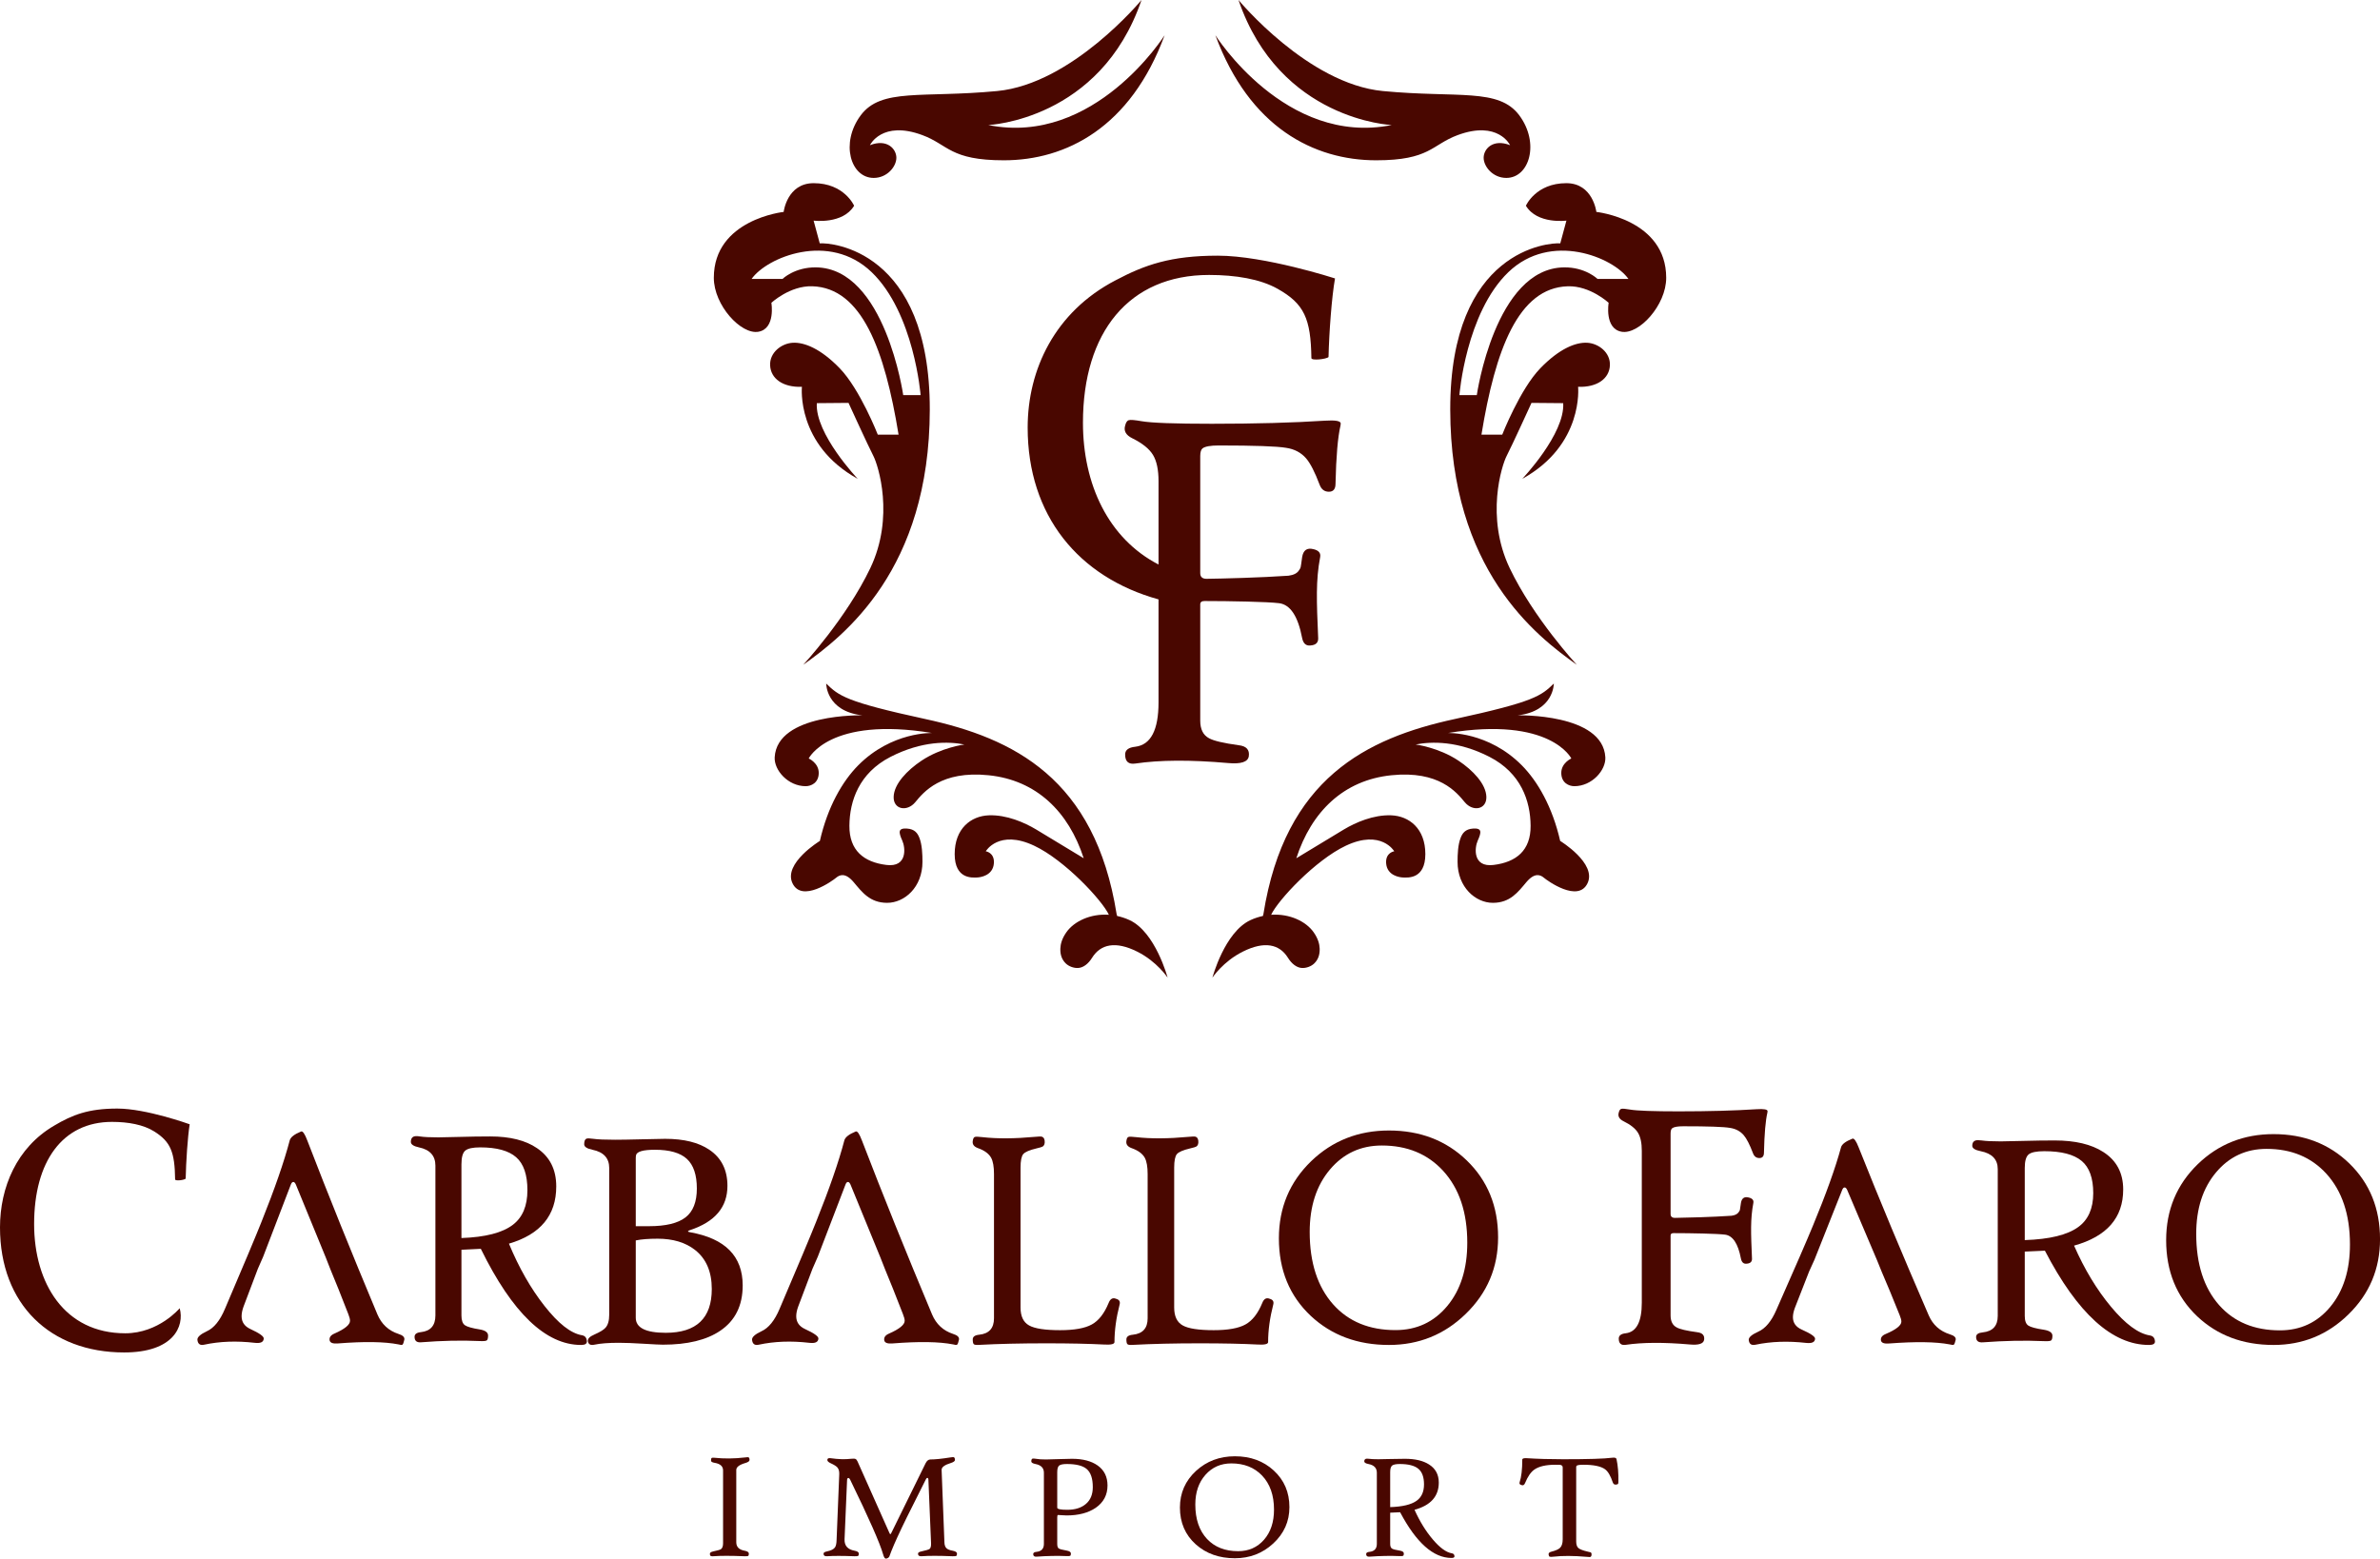
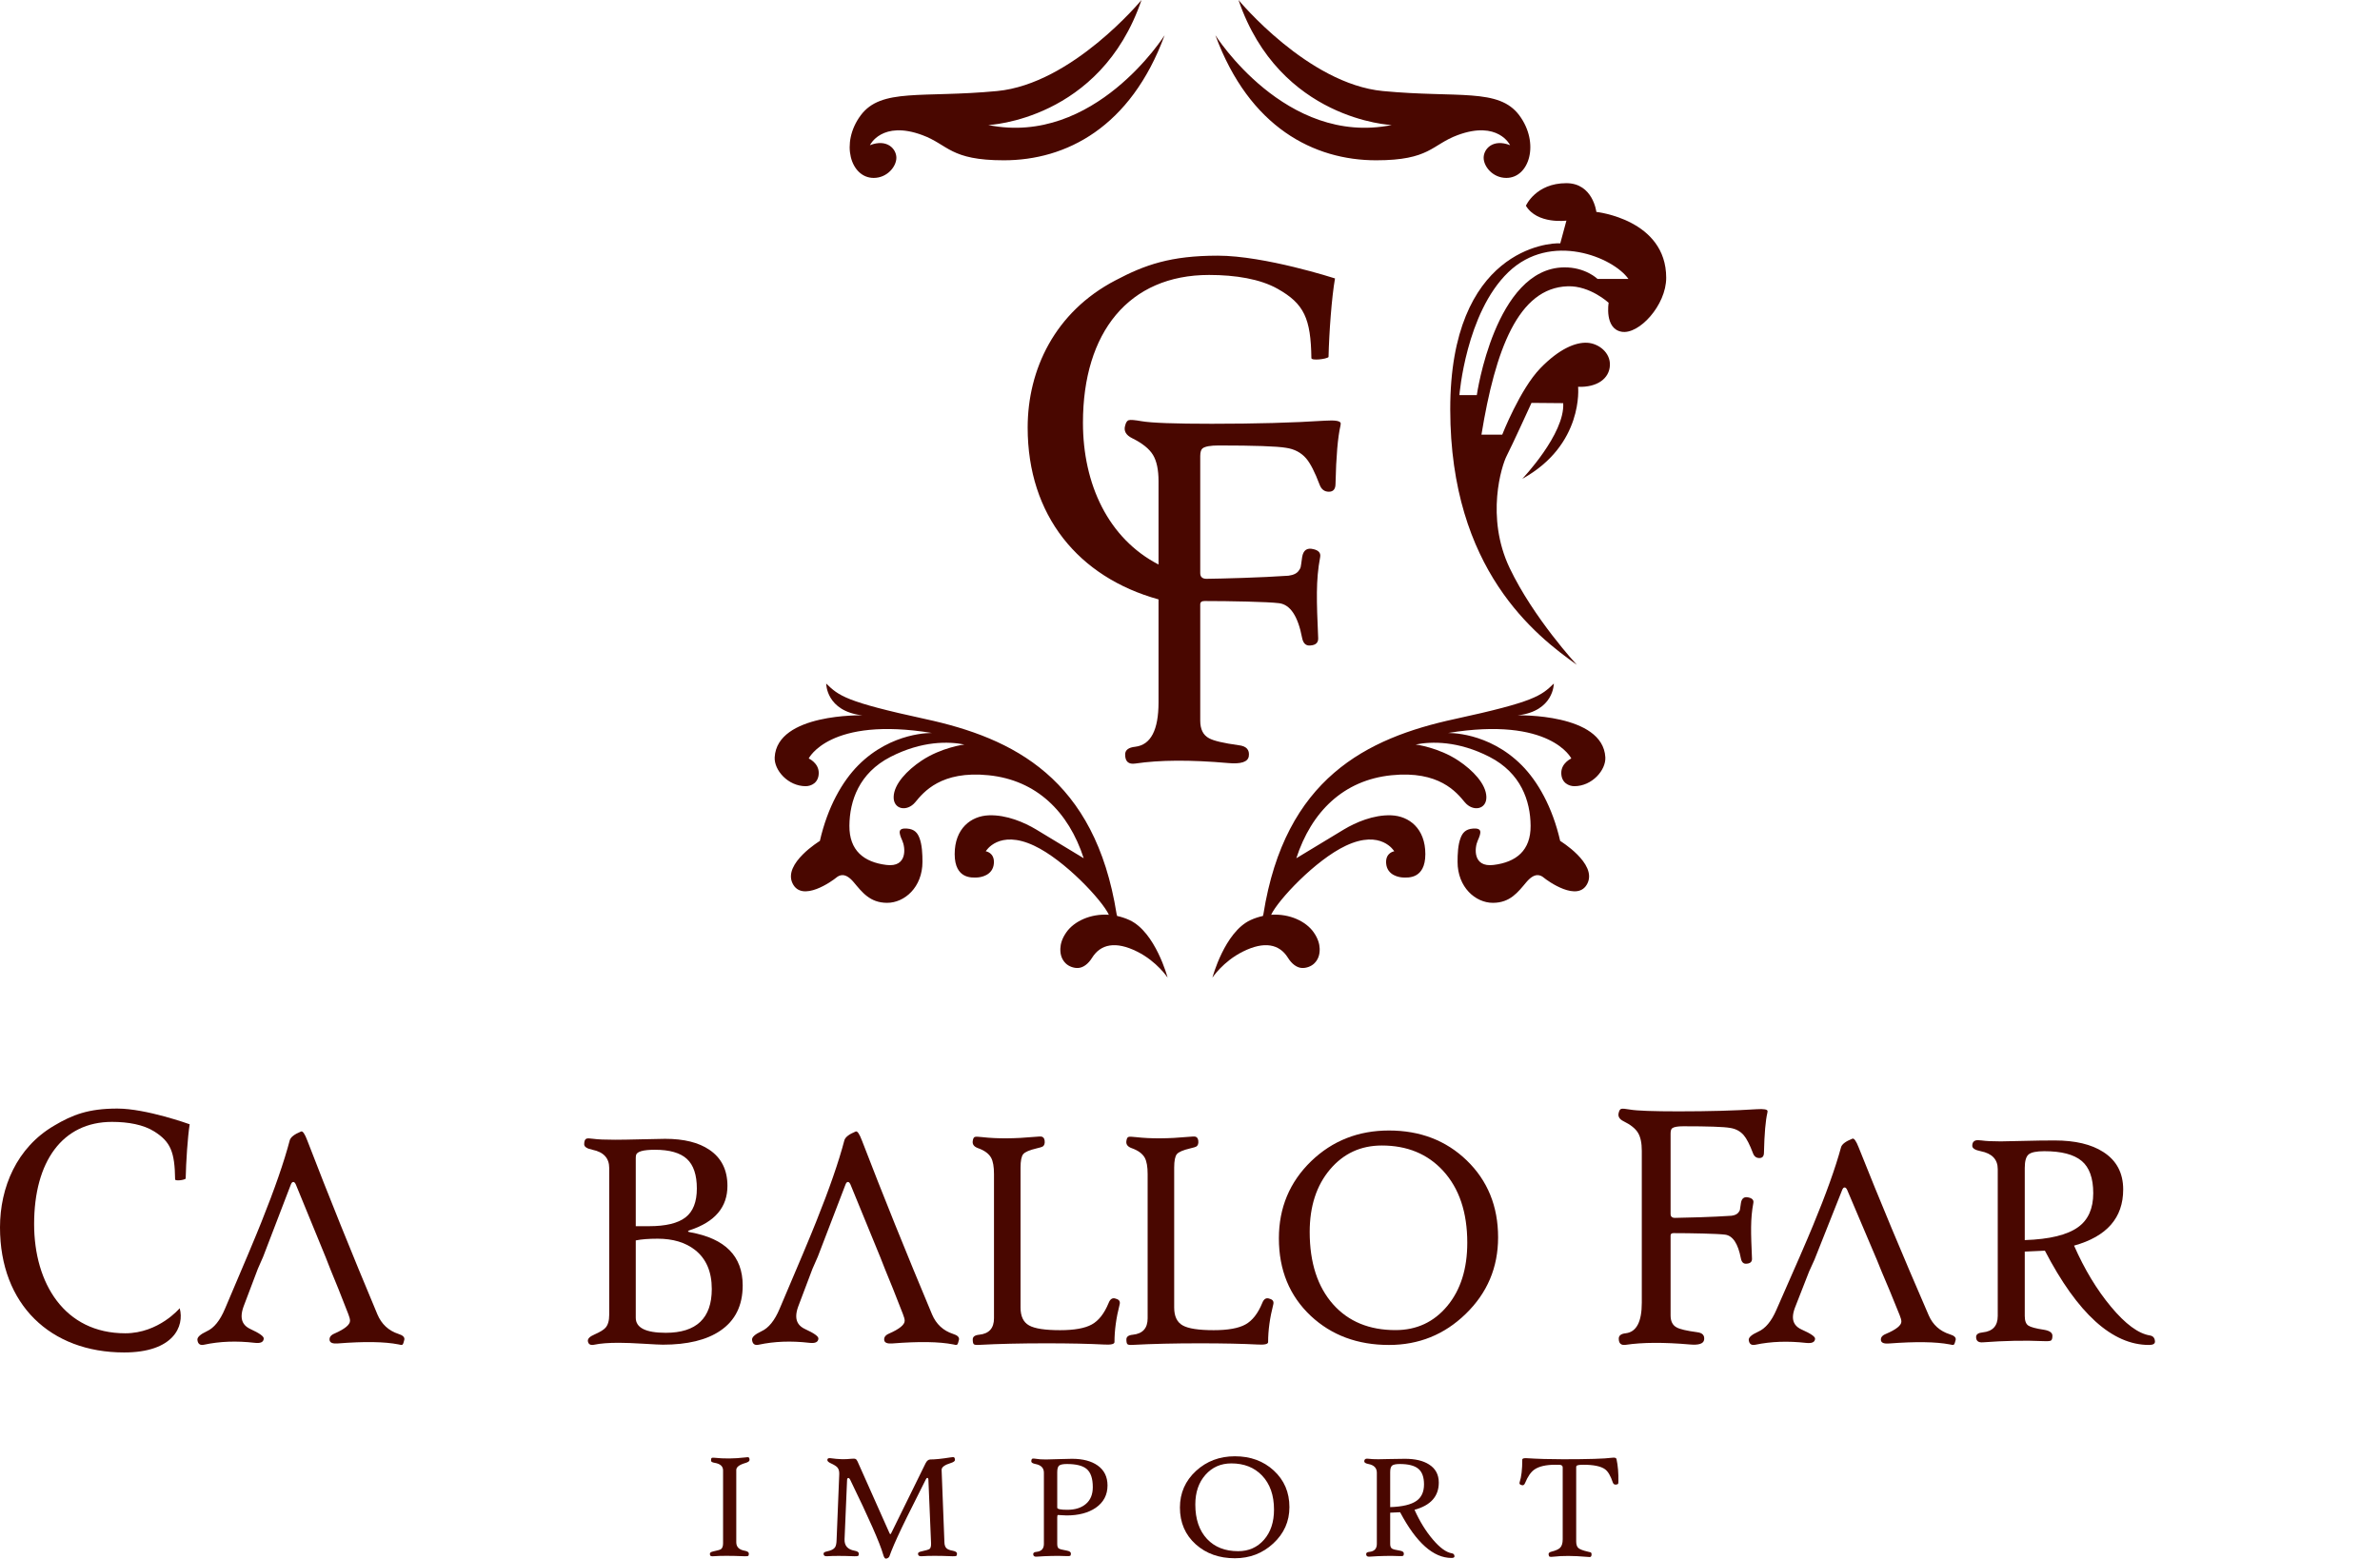
<svg xmlns="http://www.w3.org/2000/svg" width="472.46pt" height="309.48pt" viewBox="0 0 472.46 309.48" version="1.1">
  <defs>
    <clipPath id="clip1">
      <path d="M 140 289 L 149 289 L 149 309.48 L 140 309.48 Z M 140 289 " />
    </clipPath>
    <clipPath id="clip2">
      <path d="M 163 289 L 190 289 L 190 309.48 L 163 309.48 Z M 163 289 " />
    </clipPath>
    <clipPath id="clip3">
      <path d="M 204 289 L 220 289 L 220 309.48 L 204 309.48 Z M 204 289 " />
    </clipPath>
    <clipPath id="clip4">
      <path d="M 234 289 L 256 289 L 256 309.48 L 234 309.48 Z M 234 289 " />
    </clipPath>
    <clipPath id="clip5">
      <path d="M 270 289 L 289 289 L 289 309.48 L 270 309.48 Z M 270 289 " />
    </clipPath>
    <clipPath id="clip6">
      <path d="M 301 289 L 322 289 L 322 309.48 L 301 309.48 Z M 301 289 " />
    </clipPath>
    <clipPath id="clip7">
      <path d="M 430 225 L 472.461 225 L 472.461 268 L 430 268 Z M 430 225 " />
    </clipPath>
  </defs>
  <g id="surface1">
    <g clip-path="url(#clip1)" clip-rule="nonzero">
      <path style=" stroke:none;fill-rule:nonzero;fill:rgb(28.627%,2.745%,0%);fill-opacity:1;" d="M 148.793 289.883 C 148.793 290.129 148.523 290.332 147.98 290.488 C 146.766 290.84 146.16 291.305 146.16 291.875 L 146.16 306.234 C 146.16 307.156 146.715 307.719 147.828 307.914 C 148.383 308.012 148.656 308.207 148.656 308.492 C 148.656 308.734 148.609 308.891 148.516 308.949 C 148.418 309.008 148.16 309.027 147.738 309.008 C 145.09 308.898 143.043 308.898 141.598 309.008 C 141.227 309.035 141.012 308.969 140.953 308.801 C 140.934 308.73 140.922 308.629 140.922 308.492 C 140.922 308.293 141.148 308.145 141.598 308.047 C 142.441 307.859 142.93 307.727 143.059 307.648 C 143.379 307.453 143.539 307.051 143.539 306.438 L 143.539 291.965 C 143.539 291.148 142.98 290.645 141.855 290.457 C 141.383 290.379 141.148 290.234 141.148 290.031 C 141.148 289.746 141.184 289.57 141.262 289.508 C 141.336 289.441 141.516 289.426 141.793 289.453 C 143.75 289.66 145.773 289.641 147.859 289.395 C 148.25 289.348 148.48 289.332 148.551 289.352 C 148.711 289.402 148.793 289.578 148.793 289.883 " />
    </g>
    <g clip-path="url(#clip2)" clip-rule="nonzero">
      <path style=" stroke:none;fill-rule:nonzero;fill:rgb(28.627%,2.745%,0%);fill-opacity:1;" d="M 189.977 308.492 C 189.977 308.738 189.922 308.891 189.816 308.949 C 189.711 309.008 189.441 309.027 189.012 309.008 C 186.395 308.898 184.359 308.898 182.914 309.008 C 182.465 309.035 182.238 308.863 182.238 308.492 C 182.238 308.285 182.465 308.137 182.914 308.047 C 183.809 307.852 184.348 307.688 184.527 307.562 C 184.746 307.395 184.848 307.02 184.828 306.438 L 184.301 293.836 C 184.289 293.582 184.223 293.453 184.09 293.453 C 183.988 293.453 183.895 293.543 183.805 293.719 C 182.02 297.242 180.766 299.746 180.043 301.23 C 178.586 304.191 177.559 306.438 176.953 307.973 C 176.684 308.691 176.547 309.062 176.535 309.082 C 176.434 309.258 176.289 309.375 176.098 309.434 C 175.996 309.465 175.914 309.48 175.844 309.48 C 175.641 309.48 175.461 309.188 175.301 308.609 C 174.668 306.387 172.492 301.453 168.77 293.809 C 168.66 293.582 168.539 293.469 168.406 293.469 C 168.246 293.469 168.16 293.621 168.152 293.926 C 168.012 296.848 167.848 300.738 167.656 305.598 C 167.594 306.898 168.262 307.668 169.656 307.914 C 170.211 308.012 170.484 308.207 170.484 308.492 C 170.484 308.738 170.434 308.891 170.328 308.949 C 170.223 309.008 169.957 309.027 169.535 309.008 C 167.23 308.918 165.438 308.918 164.164 309.008 C 163.711 309.035 163.484 308.863 163.484 308.492 C 163.484 308.285 163.711 308.137 164.164 308.047 C 164.965 307.879 165.492 307.621 165.742 307.266 C 165.945 306.992 166.055 306.492 166.074 305.773 L 166.602 292.715 C 166.621 292.145 166.504 291.707 166.254 291.402 C 166.035 291.137 165.59 290.852 164.914 290.547 C 164.434 290.332 164.211 290.098 164.238 289.852 C 164.258 289.586 164.477 289.484 164.887 289.543 C 166.422 289.758 167.766 289.801 168.918 289.66 C 169.359 289.613 169.66 289.621 169.824 289.691 C 169.98 289.758 170.121 289.934 170.242 290.207 L 176.535 304.328 C 176.613 304.527 176.684 304.625 176.746 304.625 C 176.805 304.625 176.895 304.492 177.016 304.227 C 177.418 303.379 179.66 298.82 183.742 290.547 C 183.996 290.043 184.312 289.793 184.691 289.793 C 185.625 289.793 186.93 289.66 188.605 289.395 C 188.988 289.336 189.223 289.316 189.312 289.336 C 189.48 289.387 189.57 289.566 189.57 289.883 C 189.57 290.117 189.305 290.32 188.77 290.488 C 187.516 290.871 186.898 291.332 186.922 291.875 L 187.477 306.234 C 187.496 306.805 187.641 307.207 187.914 307.441 C 188.133 307.648 188.539 307.809 189.133 307.914 C 189.695 308.023 189.977 308.215 189.977 308.492 " />
    </g>
    <g clip-path="url(#clip3)" clip-rule="nonzero">
      <path style=" stroke:none;fill-rule:nonzero;fill:rgb(28.627%,2.745%,0%);fill-opacity:1;" d="M 216.934 295.285 C 216.934 293.562 216.523 292.355 215.699 291.668 C 214.926 291.02 213.621 290.695 211.785 290.695 C 211.035 290.695 210.527 290.797 210.266 290.996 C 210.008 291.199 209.875 291.633 209.875 292.301 L 209.875 299.371 C 209.875 299.645 210.543 299.785 211.879 299.785 C 213.434 299.785 214.664 299.395 215.57 298.617 C 216.48 297.84 216.934 296.73 216.934 295.285 M 219.855 294.957 C 219.855 296.828 219.074 298.305 217.52 299.387 C 216.035 300.398 214.105 300.906 211.727 300.906 C 211.535 300.906 211.219 300.891 210.77 300.859 C 210.324 300.832 210.074 300.816 210.027 300.816 C 209.926 300.816 209.875 300.969 209.875 301.273 L 209.875 306.559 C 209.875 307.02 209.973 307.32 210.168 307.457 C 210.363 307.594 210.895 307.738 211.758 307.887 C 212.309 307.984 212.586 308.176 212.586 308.461 C 212.586 308.707 212.539 308.859 212.449 308.918 C 212.359 308.977 212.109 308.996 211.695 308.977 C 209.879 308.898 207.898 308.938 205.754 309.094 C 205.32 309.125 205.105 308.953 205.105 308.578 C 205.105 308.324 205.32 308.176 205.754 308.137 C 206.734 308.039 207.227 307.512 207.227 306.559 L 207.227 292.422 C 207.227 291.484 206.672 290.91 205.555 290.695 C 205.004 290.586 204.727 290.414 204.727 290.176 C 204.727 289.871 204.805 289.691 204.953 289.633 C 205.055 289.594 205.285 289.602 205.645 289.66 C 206.109 289.75 206.773 289.793 207.648 289.793 C 208.09 289.793 208.887 289.773 210.035 289.727 C 211.184 289.684 212.109 289.66 212.809 289.66 C 214.957 289.66 216.652 290.105 217.898 290.988 C 219.203 291.914 219.855 293.238 219.855 294.957 " />
    </g>
    <g clip-path="url(#clip4)" clip-rule="nonzero">
      <path style=" stroke:none;fill-rule:nonzero;fill:rgb(28.627%,2.745%,0%);fill-opacity:1;" d="M 252.906 299.754 C 252.906 296.891 252.109 294.629 250.516 292.965 C 248.98 291.371 246.953 290.574 244.434 290.574 C 242.348 290.574 240.637 291.332 239.297 292.84 C 237.957 294.352 237.285 296.316 237.285 298.734 C 237.285 301.637 238.062 303.922 239.617 305.582 C 241.133 307.195 243.191 308.004 245.789 308.004 C 247.887 308.004 249.598 307.246 250.922 305.73 C 252.246 304.215 252.906 302.223 252.906 299.754 M 255.965 299.254 C 255.965 302.098 254.891 304.508 252.742 306.484 C 250.637 308.43 248.102 309.406 245.141 309.406 C 242.031 309.406 239.449 308.492 237.391 306.66 C 235.285 304.773 234.23 302.332 234.23 299.34 C 234.23 296.449 235.301 294.02 237.438 292.051 C 239.543 290.125 242.113 289.16 245.141 289.16 C 248.23 289.16 250.801 290.098 252.848 291.977 C 254.926 293.887 255.965 296.312 255.965 299.254 " />
    </g>
    <g clip-path="url(#clip5)" clip-rule="nonzero">
      <path style=" stroke:none;fill-rule:nonzero;fill:rgb(28.627%,2.745%,0%);fill-opacity:1;" d="M 282.684 294.738 C 282.684 293.281 282.301 292.242 281.539 291.625 C 280.777 291.004 279.559 290.695 277.879 290.695 C 277.129 290.695 276.621 290.797 276.363 290.996 C 276.102 291.199 275.969 291.633 275.969 292.301 L 275.969 299.254 C 278.398 299.176 280.145 298.758 281.207 298 C 282.191 297.301 282.684 296.215 282.684 294.738 M 288.734 309.008 C 288.742 309.234 288.547 309.348 288.145 309.348 C 284.543 309.348 281.141 306.32 277.941 300.27 C 276.707 300.328 276.051 300.359 275.969 300.359 L 275.969 306.559 C 275.969 307.02 276.086 307.328 276.316 307.48 C 276.547 307.633 277.059 307.766 277.852 307.887 C 278.402 307.973 278.68 308.164 278.68 308.461 C 278.68 308.707 278.633 308.859 278.543 308.918 C 278.453 308.977 278.203 308.996 277.789 308.977 C 275.977 308.898 273.992 308.938 271.848 309.094 C 271.414 309.125 271.199 308.953 271.199 308.578 C 271.199 308.324 271.414 308.176 271.848 308.137 C 272.828 308.039 273.32 307.512 273.32 306.559 L 273.32 292.422 C 273.32 291.484 272.766 290.91 271.652 290.695 C 271.098 290.586 270.824 290.414 270.824 290.176 C 270.824 289.812 271.008 289.633 271.379 289.633 C 271.492 289.633 271.609 289.641 271.742 289.66 C 272.152 289.719 272.781 289.75 273.621 289.75 C 273.902 289.75 274.609 289.734 275.746 289.707 C 276.879 289.676 277.934 289.66 278.906 289.66 C 280.91 289.66 282.496 290.031 283.66 290.77 C 284.965 291.586 285.617 292.789 285.617 294.383 C 285.617 297.109 284.012 298.91 280.801 299.785 C 281.824 302.066 283.027 304.023 284.414 305.656 C 285.828 307.328 287.102 308.254 288.238 308.43 C 288.547 308.48 288.711 308.672 288.734 309.008 " />
    </g>
    <g clip-path="url(#clip6)" clip-rule="nonzero">
      <path style=" stroke:none;fill-rule:nonzero;fill:rgb(28.627%,2.745%,0%);fill-opacity:1;" d="M 321.273 294.266 C 321.266 294.441 321.242 294.562 321.211 294.625 C 321.172 294.691 321.07 294.738 320.898 294.766 C 320.527 294.848 320.281 294.707 320.16 294.355 C 319.73 293.047 319.219 292.176 318.629 291.742 C 317.805 291.141 316.363 290.84 314.305 290.84 C 313.473 290.84 313.02 290.93 312.938 291.105 C 312.906 291.168 312.895 291.25 312.895 291.359 L 312.895 306.07 C 312.895 306.699 313.043 307.141 313.344 307.391 C 313.645 307.641 314.242 307.871 315.133 308.078 C 315.516 308.156 315.73 308.211 315.781 308.238 C 315.922 308.328 315.973 308.516 315.934 308.801 C 315.902 309.027 315.793 309.148 315.602 309.168 C 315.582 309.18 315.379 309.164 314.984 309.125 C 312.336 308.898 310.148 308.891 308.422 309.094 C 308.012 309.145 307.746 309.145 307.625 309.094 C 307.523 309.047 307.461 308.93 307.43 308.742 C 307.348 308.426 307.523 308.215 307.957 308.105 C 308.816 307.891 309.398 307.629 309.703 307.324 C 310.043 306.98 310.215 306.426 310.215 305.656 L 310.215 291.359 C 310.215 291.074 310.031 290.906 309.672 290.855 C 309.629 290.848 309.336 290.84 308.785 290.84 C 306.879 290.84 305.473 291.168 304.57 291.816 C 303.887 292.297 303.281 293.184 302.746 294.473 C 302.578 294.875 302.34 295.008 302.039 294.871 C 301.699 294.793 301.574 294.609 301.664 294.324 C 302.016 293.262 302.191 291.762 302.191 289.824 C 302.191 289.598 302.496 289.504 303.109 289.543 C 305.277 289.68 307.676 289.75 310.305 289.75 C 315.281 289.75 318.504 289.652 319.98 289.453 C 320.543 289.375 320.848 289.465 320.898 289.719 C 321.18 291.027 321.305 292.543 321.273 294.266 " />
    </g>
    <path style=" stroke:none;fill-rule:nonzero;fill:rgb(28.627%,2.745%,0%);fill-opacity:1;" d="M 226.605 -0.004 C 226.605 -0.004 212.855 16.66 197.941 18.078 C 183.023 19.496 174.941 17.41 170.855 22.91 C 166.773 28.41 168.855 35.328 173.441 35.328 C 176.105 35.328 177.941 33.078 177.941 31.328 C 177.941 29.578 176.105 27.496 172.691 28.828 C 172.691 28.828 175.051 23.84 183.105 26.828 C 188.273 28.746 188.605 31.828 199.273 31.828 C 211.605 31.828 224.441 25.328 231.191 6.996 C 231.191 6.996 217.273 29.078 196.191 24.828 C 196.191 24.828 218.441 23.91 226.605 -0.004 " />
-     <path style=" stroke:none;fill-rule:nonzero;fill:rgb(28.627%,2.745%,0%);fill-opacity:1;" d="M 162.004 53.09 C 157.738 53.031 155.336 55.387 155.336 55.387 L 149.199 55.387 C 152.203 51.102 164.602 45.926 173.035 54.043 C 181.473 62.16 182.754 78.457 182.754 78.457 L 179.301 78.457 C 179.301 78.457 175.688 53.273 162.004 53.09 M 162.73 48.324 L 161.512 43.805 C 161.512 43.805 167.297 44.582 169.555 40.852 C 169.555 40.852 167.609 36.371 161.523 36.371 C 156.23 36.371 155.566 42.078 155.566 42.078 C 155.566 42.078 141.703 43.559 141.703 55.16 C 141.703 60.621 147.129 66.496 150.566 65.871 C 154.004 65.246 153.129 60.121 153.129 60.121 C 153.129 60.121 156.812 56.699 161.254 56.84 C 171.066 57.152 175.629 69.434 178.379 86.309 L 174.254 86.309 C 174.254 86.309 170.723 77.281 166.691 73.121 C 162.879 69.184 159.629 67.934 157.379 68.059 C 155.129 68.184 152.754 69.996 152.879 72.559 C 153.004 75.121 155.316 76.934 159.191 76.809 C 159.191 76.809 158.016 88.316 170.273 95.078 C 170.273 95.078 161.781 86.16 162.148 80.051 L 168.441 79.996 C 168.441 79.996 172.359 88.578 173.359 90.496 C 174.359 92.41 177.609 102.66 172.773 112.793 C 168.023 122.75 159.453 132 159.453 132 C 167.539 126.234 184.539 113.176 184.574 81.328 C 184.605 49.496 164.859 48.137 162.73 48.324 " />
    <path style=" stroke:none;fill-rule:nonzero;fill:rgb(28.627%,2.745%,0%);fill-opacity:1;" d="M 224.219 182.691 C 223.395 182.312 222.57 182.051 221.758 181.871 L 221.66 181.492 C 217.375 154.566 201.203 146.562 183.66 142.766 C 167.836 139.336 166.52 138.156 164.012 135.73 C 164.012 135.73 163.965 141.211 171.184 142.039 C 171.184 142.039 154.266 141.613 153.785 150.367 C 153.648 152.914 156.422 156.105 159.941 156.105 C 161.004 156.105 162.531 155.457 162.531 153.469 C 162.531 151.48 160.539 150.602 160.539 150.602 C 160.539 150.602 164.656 142.188 185.043 145.547 C 185.043 145.547 177.051 145.23 170.367 151.961 C 167.215 155.141 164.297 160.211 162.754 166.973 C 162.754 166.973 155.445 171.426 157.316 175.371 C 159.184 179.316 165.312 174.852 165.988 174.281 C 166.66 173.711 167.805 173.191 169.465 175.164 C 171.125 177.137 172.684 179.266 176.109 179.266 C 179.535 179.266 183.121 176.203 183.121 171.113 C 183.121 169.656 183.055 167.73 182.508 166.348 C 182.156 165.465 181.609 164.621 180.035 164.52 C 178.27 164.406 178.348 165.211 179.121 166.926 C 179.746 168.305 180.156 172.25 175.984 171.746 C 171.473 171.199 168.578 168.867 168.617 163.949 C 168.66 159.031 170.527 153.496 176.777 150.285 C 183.027 147.078 188.316 147.203 191.441 147.828 C 191.441 147.828 186.895 148.402 182.941 151.035 C 180.066 152.953 177.484 155.66 177.402 158.203 C 177.316 160.746 180.066 161.246 181.691 159.285 C 183.316 157.328 186.777 152.965 196.254 153.934 C 205.746 154.902 212.129 161.164 215.129 170.414 C 215.129 170.414 207.988 166.086 205.684 164.699 C 203.379 163.32 199.832 161.754 196.285 161.891 C 192.738 162.027 189.516 164.516 189.516 169.586 C 189.516 174.652 193.109 174.238 193.844 174.238 C 194.582 174.238 197.141 173.879 197.301 171.379 C 197.434 169.273 195.688 169.031 195.688 169.031 C 195.688 169.031 198.258 164.613 205.293 167.922 C 211.328 170.758 218.781 178.738 220.125 181.637 C 216.461 181.383 213.203 182.949 211.684 185.117 C 210.816 186.352 210.523 187.449 210.492 188.367 C 210.453 189.652 210.844 190.574 211.539 191.27 C 212.18 191.906 213.172 192.246 214.02 192.203 C 215.074 192.145 216.066 191.344 216.785 190.184 C 218.48 187.461 221.465 186.805 225.762 188.961 C 229.691 190.926 231.785 194.121 231.785 194.121 C 231.785 194.121 229.383 185.074 224.219 182.691 " />
    <path style=" stroke:none;fill-rule:nonzero;fill:rgb(28.627%,2.745%,0%);fill-opacity:1;" d="M 245.855 -0.004 C 245.855 -0.004 259.605 16.66 274.523 18.078 C 289.438 19.496 297.523 17.41 301.605 22.91 C 305.688 28.41 303.605 35.328 299.023 35.328 C 296.355 35.328 294.523 33.078 294.523 31.328 C 294.523 29.578 296.355 27.496 299.773 28.828 C 299.773 28.828 297.414 23.84 289.355 26.828 C 284.188 28.746 283.855 31.828 273.188 31.828 C 260.855 31.828 248.023 25.328 241.273 6.996 C 241.273 6.996 255.188 29.078 276.273 24.828 C 276.273 24.828 254.023 23.91 245.855 -0.004 " />
    <path style=" stroke:none;fill-rule:nonzero;fill:rgb(28.627%,2.745%,0%);fill-opacity:1;" d="M 293.164 78.457 L 289.711 78.457 C 289.711 78.457 290.992 62.16 299.426 54.043 C 307.863 45.926 320.262 51.102 323.266 55.387 L 317.133 55.387 C 317.133 55.387 314.727 53.031 310.465 53.09 C 296.777 53.273 293.164 78.457 293.164 78.457 M 287.891 81.328 C 287.922 113.18 304.926 126.234 313.012 132 C 313.012 132 304.438 122.75 299.688 112.793 C 294.855 102.66 298.105 92.41 299.105 90.496 C 300.105 88.578 304.023 79.996 304.023 79.996 L 310.316 80.051 C 310.684 86.16 302.188 95.078 302.188 95.078 C 314.449 88.316 313.273 76.809 313.273 76.809 C 317.148 76.934 319.461 75.121 319.586 72.559 C 319.711 69.996 317.336 68.184 315.086 68.059 C 312.836 67.934 309.586 69.184 305.773 73.121 C 301.742 77.281 298.211 86.309 298.211 86.309 L 294.086 86.309 C 296.836 69.434 301.398 57.152 311.211 56.844 C 315.652 56.699 319.336 60.121 319.336 60.121 C 319.336 60.121 318.461 65.246 321.898 65.871 C 325.336 66.496 330.762 60.621 330.762 55.16 C 330.762 43.559 316.898 42.078 316.898 42.078 C 316.898 42.078 316.23 36.371 310.938 36.371 C 304.855 36.371 302.91 40.852 302.91 40.852 C 305.168 44.582 310.953 43.805 310.953 43.805 L 309.734 48.324 C 307.605 48.137 287.855 49.496 287.891 81.328 " />
    <path style=" stroke:none;fill-rule:nonzero;fill:rgb(28.627%,2.745%,0%);fill-opacity:1;" d="M 248.246 182.691 C 249.07 182.312 249.895 182.051 250.711 181.871 L 250.805 181.492 C 255.09 154.566 271.262 146.562 288.805 142.766 C 304.629 139.336 305.945 138.156 308.453 135.73 C 308.453 135.73 308.5 141.211 301.281 142.039 C 301.281 142.039 318.199 141.613 318.68 150.367 C 318.816 152.914 316.043 156.105 312.523 156.105 C 311.461 156.105 309.934 155.457 309.934 153.469 C 309.934 151.48 311.926 150.602 311.926 150.602 C 311.926 150.602 307.809 142.188 287.422 145.547 C 287.422 145.547 295.414 145.23 302.098 151.961 C 305.25 155.141 308.168 160.211 309.715 166.973 C 309.715 166.973 317.02 171.426 315.148 175.371 C 313.281 179.316 307.152 174.852 306.477 174.281 C 305.805 173.711 304.66 173.191 303 175.164 C 301.34 177.137 299.781 179.266 296.355 179.266 C 292.93 179.266 289.344 176.203 289.344 171.113 C 289.344 169.656 289.41 167.73 289.961 166.348 C 290.309 165.465 290.855 164.621 292.43 164.52 C 294.195 164.406 294.117 165.211 293.344 166.926 C 292.719 168.305 292.309 172.25 296.48 171.746 C 300.992 171.199 303.887 168.867 303.844 163.949 C 303.805 159.031 301.938 153.496 295.688 150.285 C 289.438 147.078 284.148 147.203 281.023 147.828 C 281.023 147.828 285.57 148.402 289.523 151.035 C 292.398 152.953 294.98 155.66 295.062 158.203 C 295.148 160.746 292.398 161.246 290.773 159.285 C 289.148 157.328 285.688 152.965 276.211 153.934 C 266.719 154.902 260.336 161.164 257.336 170.414 C 257.336 170.414 264.477 166.086 266.781 164.699 C 269.086 163.32 272.633 161.754 276.18 161.891 C 279.727 162.027 282.949 164.516 282.949 169.586 C 282.949 174.652 279.355 174.238 278.621 174.238 C 277.883 174.238 275.324 173.879 275.164 171.379 C 275.031 169.273 276.777 169.031 276.777 169.031 C 276.777 169.031 274.207 164.613 267.172 167.922 C 261.137 170.758 253.684 178.738 252.34 181.637 C 256.004 181.383 259.262 182.949 260.781 185.117 C 261.648 186.352 261.941 187.449 261.973 188.367 C 262.012 189.652 261.621 190.574 260.926 191.27 C 260.285 191.906 259.293 192.246 258.445 192.203 C 257.391 192.145 256.398 191.344 255.68 190.184 C 253.984 187.461 251.004 186.805 246.703 188.961 C 242.773 190.926 240.68 194.121 240.68 194.121 C 240.68 194.121 243.082 185.074 248.246 182.691 " />
    <path style=" stroke:none;fill-rule:nonzero;fill:rgb(28.627%,2.745%,0%);fill-opacity:1;" d="M 263 83.531 C 256.699 83.941 249.223 84.145 240.566 84.145 C 233.23 84.145 228.574 83.977 226.602 83.633 C 225.254 83.395 224.422 83.324 224.105 83.43 C 223.762 83.496 223.512 83.855 223.355 84.508 C 223.039 85.566 223.512 86.402 224.766 87.02 C 226.773 88.012 228.145 89.113 228.883 90.328 C 229.617 91.543 229.984 93.277 229.984 95.535 L 229.984 112.09 C 219.988 106.922 214.98 96.117 214.98 83.945 C 214.98 65.973 224.094 54.594 240.012 54.594 C 245.277 54.594 250.16 55.395 253.621 57.344 C 258.895 60.312 260.215 63.238 260.328 71.109 C 260.336 71.648 263.293 71.32 263.73 70.895 C 263.84 66.109 264.355 59.008 265.016 55.285 C 265.016 55.285 251.07 50.766 241.738 50.766 C 232.406 50.766 227.277 52.574 221.457 55.656 C 209.383 61.934 204.004 73.418 204.004 84.902 C 204.004 102.348 214.078 114.609 229.984 119.016 L 229.984 139.449 C 229.984 144.957 228.449 147.898 225.379 148.273 C 224.027 148.41 223.355 148.926 223.355 149.812 C 223.355 151.215 224.027 151.812 225.379 151.609 C 230.203 150.891 236.336 150.855 243.766 151.508 C 246.336 151.746 247.719 151.301 247.902 150.172 C 248.094 148.871 247.418 148.137 245.883 147.969 C 242.871 147.555 240.91 147.094 240.004 146.582 C 238.844 145.969 238.262 144.801 238.262 143.094 L 238.262 120.008 C 238.262 119.562 238.547 119.34 239.109 119.34 C 244.094 119.34 251.727 119.484 253.938 119.773 C 256.148 120.066 257.66 122.352 258.477 126.625 C 258.695 127.754 259.242 128.266 260.121 128.164 C 261.188 128.098 261.703 127.617 261.676 126.727 C 261.359 119.273 261.188 115.277 262.066 110.625 C 262.223 109.805 261.77 109.273 260.703 109.035 C 259.445 108.727 258.711 109.258 258.492 110.625 C 258.145 113.121 258.246 112.609 257.887 113.211 C 257.527 113.809 256.828 114.176 255.797 114.312 C 250.496 114.688 242.418 114.895 239.629 114.926 C 238.719 114.961 238.262 114.586 238.262 113.801 L 238.262 90.559 C 238.262 89.773 238.422 89.262 238.73 89.02 C 239.234 88.645 240.301 88.453 241.934 88.453 C 249.047 88.453 253.5 88.609 255.289 88.918 C 256.949 89.156 258.281 89.859 259.285 91.02 C 260.133 92.012 261.023 93.758 261.965 96.254 C 262.312 97.176 262.922 97.637 263.801 97.637 C 264.68 97.637 265.117 97.109 265.117 96.051 C 265.238 90.645 265.57 86.797 266.102 84.508 C 266.137 84.367 266.152 84.23 266.152 84.094 C 266.152 83.582 265.102 83.395 263 83.531 " />
    <path style=" stroke:none;fill-rule:nonzero;fill:rgb(28.627%,2.745%,0%);fill-opacity:1;" d="M 79.086 264.859 C 77.133 264.219 75.742 262.926 74.918 260.98 C 69.781 248.73 65.148 237.227 61.008 226.469 C 60.512 225.145 60.098 224.543 59.773 224.668 C 58.41 225.227 57.652 225.828 57.504 226.469 C 56.41 230.648 54.539 236.039 51.898 242.637 C 50.805 245.391 48.391 251.141 44.652 259.895 C 43.676 262.211 42.48 263.691 41.062 264.332 C 39.738 264.953 39.117 265.531 39.191 266.07 C 39.289 266.879 39.738 267.188 40.543 267 C 43.609 266.34 46.941 266.215 50.547 266.629 C 51.715 266.773 52.316 266.496 52.355 265.793 C 52.395 265.355 51.516 264.727 49.715 263.898 C 48.543 263.359 47.961 262.512 47.961 261.352 C 47.961 260.773 48.094 260.121 48.359 259.398 C 49.566 256.211 50.508 253.73 51.18 251.949 L 52.242 249.527 L 57.73 235.219 C 57.863 234.867 58.027 234.691 58.223 234.691 C 58.41 234.691 58.586 234.867 58.738 235.219 C 61.418 241.738 63.395 246.547 64.656 249.652 L 65.605 252.074 C 66.543 254.309 67.723 257.258 69.141 260.918 C 69.371 261.496 69.484 261.941 69.484 262.254 C 69.484 263.039 68.453 263.887 66.383 264.797 C 65.652 265.109 65.34 265.555 65.434 266.133 C 65.527 266.629 66.078 266.836 67.07 266.754 C 72.344 266.34 76.348 266.402 79.086 266.941 C 79.508 267.062 79.773 267.086 79.891 267 C 80.023 266.898 80.148 266.566 80.266 266.008 C 80.359 265.512 79.969 265.129 79.086 264.859 " />
    <path style=" stroke:none;fill-rule:nonzero;fill:rgb(28.627%,2.745%,0%);fill-opacity:1;" d="M 189.188 264.859 C 187.234 264.219 185.844 262.926 185.02 260.98 C 179.883 248.73 175.246 237.227 171.109 226.469 C 170.609 225.145 170.199 224.543 169.871 224.668 C 168.512 225.227 167.754 225.828 167.605 226.469 C 166.512 230.648 164.645 236.039 161.996 242.637 C 160.906 245.391 158.492 251.141 154.754 259.895 C 153.777 262.211 152.582 263.691 151.164 264.332 C 149.84 264.953 149.219 265.531 149.297 266.07 C 149.391 266.879 149.84 267.188 150.645 267 C 153.711 266.34 157.047 266.215 160.648 266.629 C 161.816 266.773 162.422 266.496 162.461 265.793 C 162.496 265.355 161.617 264.727 159.812 263.898 C 158.645 263.359 158.062 262.512 158.062 261.352 C 158.062 260.773 158.195 260.121 158.465 259.398 C 159.672 256.211 160.609 253.73 161.281 251.949 L 162.344 249.527 L 167.836 235.219 C 167.965 234.867 168.129 234.691 168.324 234.691 C 168.512 234.691 168.688 234.867 168.84 235.219 C 171.52 241.738 173.496 246.547 174.758 249.652 L 175.711 252.074 C 176.645 254.309 177.824 257.258 179.242 260.918 C 179.473 261.496 179.59 261.941 179.59 262.254 C 179.59 263.039 178.551 263.887 176.484 264.797 C 175.754 265.109 175.438 265.555 175.535 266.133 C 175.629 266.629 176.176 266.836 177.172 266.754 C 182.441 266.34 186.449 266.402 189.188 266.941 C 189.609 267.062 189.879 267.086 189.992 267 C 190.125 266.898 190.25 266.566 190.367 266.008 C 190.461 265.512 190.066 265.129 189.188 264.859 " />
    <path style=" stroke:none;fill-rule:nonzero;fill:rgb(28.627%,2.745%,0%);fill-opacity:1;" d="M 387.047 264.934 C 385.094 264.312 383.699 263.062 382.879 261.184 C 377.742 249.348 373.105 238.23 368.969 227.832 C 368.469 226.551 368.059 225.973 367.73 226.094 C 366.371 226.633 365.613 227.211 365.461 227.832 C 364.367 231.871 362.5 237.078 359.855 243.457 C 358.766 246.117 356.352 251.676 352.613 260.137 C 351.637 262.375 350.441 263.805 349.023 264.422 C 347.699 265.023 347.074 265.582 347.152 266.105 C 347.246 266.883 347.699 267.184 348.504 267.004 C 351.57 266.363 354.902 266.242 358.508 266.645 C 359.676 266.781 360.277 266.512 360.316 265.832 C 360.355 265.414 359.473 264.805 357.672 264.004 C 356.504 263.484 355.918 262.664 355.918 261.543 C 355.918 260.984 356.055 260.355 356.32 259.656 C 357.527 256.574 358.469 254.176 359.137 252.457 L 360.199 250.117 L 365.691 236.289 C 365.824 235.949 365.988 235.781 366.18 235.781 C 366.371 235.781 366.543 235.949 366.695 236.289 C 369.379 242.59 371.355 247.238 372.617 250.238 L 373.566 252.578 C 374.504 254.734 375.684 257.586 377.102 261.125 C 377.332 261.684 377.445 262.113 377.445 262.414 C 377.445 263.176 376.41 263.996 374.344 264.875 C 373.613 265.172 373.297 265.605 373.395 266.164 C 373.488 266.645 374.035 266.844 375.031 266.762 C 380.301 266.363 384.305 266.422 387.047 266.945 C 387.469 267.062 387.734 267.082 387.852 267.004 C 387.984 266.902 388.109 266.582 388.227 266.043 C 388.32 265.562 387.926 265.195 387.047 264.934 " />
-     <path style=" stroke:none;fill-rule:nonzero;fill:rgb(28.627%,2.745%,0%);fill-opacity:1;" d="M 91.602 245.824 L 91.602 231.207 C 91.602 229.801 91.855 228.883 92.367 228.461 C 92.875 228.035 93.863 227.824 95.332 227.824 C 98.602 227.824 100.98 228.477 102.465 229.781 C 103.953 231.082 104.699 233.266 104.699 236.328 C 104.699 239.43 103.742 241.719 101.82 243.188 C 99.746 244.781 96.34 245.66 91.602 245.824 M 115.535 265.129 C 113.32 264.758 110.836 262.812 108.078 259.293 C 105.375 255.859 103.023 251.742 101.031 246.941 C 107.293 245.102 110.422 241.316 110.422 235.582 C 110.422 232.23 109.152 229.695 106.605 227.98 C 104.336 226.426 101.246 225.652 97.328 225.652 C 95.43 225.652 93.375 225.684 91.164 225.746 C 88.953 225.805 87.57 225.836 87.023 225.836 C 85.379 225.836 84.156 225.777 83.352 225.652 C 83.098 225.609 82.863 225.59 82.648 225.59 C 81.922 225.59 81.562 225.973 81.562 226.738 C 81.562 227.234 82.098 227.598 83.176 227.824 C 85.348 228.281 86.434 229.488 86.434 231.457 L 86.434 261.188 C 86.434 263.195 85.477 264.301 83.559 264.508 C 82.715 264.594 82.297 264.902 82.297 265.441 C 82.297 266.227 82.715 266.59 83.559 266.527 C 87.746 266.195 91.613 266.113 95.156 266.277 C 95.957 266.32 96.449 266.277 96.625 266.152 C 96.801 266.031 96.891 265.711 96.891 265.191 C 96.891 264.57 96.348 264.168 95.273 263.98 C 93.727 263.734 92.727 263.449 92.281 263.129 C 91.828 262.809 91.602 262.16 91.602 261.188 L 91.602 248.152 C 91.758 248.152 93.043 248.09 95.449 247.965 C 101.691 260.691 108.328 267.055 115.355 267.055 C 116.141 267.055 116.52 266.816 116.504 266.34 C 116.465 265.637 116.141 265.234 115.535 265.129 " />
    <path style=" stroke:none;fill-rule:nonzero;fill:rgb(28.627%,2.745%,0%);fill-opacity:1;" d="M 401.941 246.234 L 401.941 231.898 C 401.941 230.52 402.207 229.621 402.734 229.203 C 403.262 228.789 404.289 228.582 405.812 228.582 C 409.207 228.582 411.676 229.219 413.219 230.5 C 414.762 231.777 415.535 233.918 415.535 236.922 C 415.535 239.965 414.539 242.207 412.547 243.648 C 410.395 245.211 406.859 246.074 401.941 246.234 M 426.781 265.168 C 424.484 264.801 421.906 262.895 419.039 259.445 C 416.238 256.078 413.797 252.039 411.727 247.332 C 418.23 245.523 421.48 241.812 421.48 236.191 C 421.48 232.902 420.16 230.418 417.52 228.734 C 415.16 227.211 411.949 226.449 407.887 226.449 C 405.914 226.449 403.781 226.48 401.484 226.543 C 399.188 226.602 397.758 226.633 397.188 226.633 C 395.48 226.633 394.211 226.57 393.379 226.449 C 393.113 226.41 392.871 226.391 392.645 226.391 C 391.895 226.391 391.52 226.766 391.52 227.516 C 391.52 228.004 392.078 228.359 393.195 228.582 C 395.449 229.027 396.578 230.215 396.578 232.141 L 396.578 261.301 C 396.578 263.27 395.582 264.355 393.59 264.559 C 392.719 264.641 392.281 264.945 392.281 265.473 C 392.281 266.242 392.719 266.598 393.59 266.535 C 397.938 266.211 401.953 266.129 405.629 266.293 C 406.465 266.332 406.973 266.293 407.152 266.172 C 407.34 266.051 407.43 265.734 407.43 265.227 C 407.43 264.617 406.871 264.223 405.754 264.039 C 404.145 263.797 403.109 263.52 402.645 263.203 C 402.176 262.891 401.941 262.254 401.941 261.301 L 401.941 248.516 C 402.105 248.516 403.438 248.457 405.938 248.336 C 412.418 260.812 419.305 267.055 426.598 267.055 C 427.414 267.055 427.809 266.82 427.789 266.355 C 427.746 265.664 427.414 265.27 426.781 265.168 " />
    <path style=" stroke:none;fill-rule:nonzero;fill:rgb(28.627%,2.745%,0%);fill-opacity:1;" d="M 132.164 264.641 C 128.191 264.641 126.207 263.648 126.207 261.66 L 126.207 246.297 C 127.324 246.07 128.77 245.957 130.547 245.957 C 133.602 245.957 136.074 246.703 137.973 248.191 C 140.188 249.93 141.297 252.516 141.297 255.949 C 141.297 261.742 138.25 264.641 132.164 264.641 M 126.207 230.004 C 126.207 229.734 126.227 229.52 126.266 229.352 C 126.445 228.648 127.691 228.297 130.008 228.297 C 132.922 228.297 135.035 228.902 136.355 230.113 C 137.672 231.324 138.332 233.285 138.332 235.992 C 138.332 238.664 137.578 240.578 136.07 241.734 C 134.562 242.895 132.152 243.473 128.84 243.473 L 126.207 243.473 Z M 137.043 244.684 C 136.445 244.582 136.426 244.438 136.984 244.25 C 141.934 242.613 144.406 239.688 144.406 235.465 C 144.406 232.301 143.211 229.91 140.816 228.297 C 138.68 226.848 135.758 226.125 132.043 226.125 C 131.445 226.125 129.914 226.156 127.449 226.219 C 124.984 226.281 123.203 226.309 122.105 226.309 C 120.109 226.309 118.672 226.25 117.793 226.125 C 117.074 226.02 116.613 226.012 116.414 226.094 C 116.117 226.219 115.969 226.59 115.969 227.211 C 115.969 227.707 116.516 228.07 117.613 228.297 C 119.828 228.754 120.938 229.961 120.938 231.93 L 120.938 261.039 C 120.938 262.242 120.688 263.109 120.188 263.648 C 119.852 264.039 119.121 264.484 118.004 264.98 C 117.023 265.395 116.598 265.863 116.715 266.379 C 116.836 266.957 117.266 267.164 118.004 267 C 119.18 266.75 120.785 266.625 122.824 266.625 C 124.078 266.625 125.723 266.688 127.746 266.812 C 129.773 266.938 131.059 267 131.594 267 C 136.465 267 140.258 266.078 142.973 264.238 C 145.945 262.23 147.434 259.23 147.434 255.234 C 147.434 249.441 143.969 245.926 137.043 244.684 " />
    <path style=" stroke:none;fill-rule:nonzero;fill:rgb(28.627%,2.745%,0%);fill-opacity:1;" d="M 221.539 257.883 C 220.883 257.613 220.395 257.895 220.074 258.723 C 219.215 260.812 218.102 262.234 216.734 262.988 C 215.367 263.746 213.266 264.121 210.434 264.121 C 207.461 264.121 205.406 263.809 204.281 263.176 C 203.152 262.543 202.59 261.359 202.59 259.621 L 202.59 231.844 C 202.59 230.48 202.77 229.586 203.129 229.16 C 203.488 228.734 204.363 228.359 205.762 228.027 C 206.461 227.863 206.871 227.738 206.988 227.656 C 207.309 227.449 207.438 227.066 207.379 226.508 C 207.32 226.008 207.09 225.73 206.691 225.668 C 206.59 225.648 206.184 225.668 205.465 225.73 C 201.434 226.102 197.961 226.125 195.047 225.793 C 194.207 225.688 193.688 225.68 193.488 225.762 C 193.289 225.844 193.16 226.113 193.102 226.566 C 193 227.211 193.34 227.676 194.117 227.965 C 195.414 228.422 196.293 229.062 196.754 229.891 C 197.133 230.594 197.32 231.668 197.32 233.117 L 197.32 261.762 C 197.32 263.73 196.344 264.816 194.387 265.023 C 193.527 265.105 193.102 265.414 193.102 265.953 C 193.102 266.449 193.168 266.766 193.309 266.898 C 193.449 267.035 193.809 267.082 194.387 267.039 C 198.258 266.832 202.668 266.73 207.617 266.73 C 212.27 266.73 216.172 266.812 219.324 266.977 C 220.602 267.039 221.238 266.875 221.238 266.48 C 221.238 264.164 221.578 261.68 222.258 259.031 C 222.418 258.434 222.18 258.051 221.539 257.883 " />
    <path style=" stroke:none;fill-rule:nonzero;fill:rgb(28.627%,2.745%,0%);fill-opacity:1;" d="M 10.773 223.496 C 3.32 227.836 0 235.773 0 243.715 C 0 259.004 9.996 268.543 24.645 268.543 C 34.449 268.543 36.648 263.348 35.672 259.762 C 35.672 259.762 31.516 264.738 24.863 264.738 C 12.805 264.738 6.773 254.816 6.773 243.051 C 6.773 230.629 12.398 222.762 22.223 222.762 C 25.473 222.762 28.484 223.316 30.625 224.664 C 33.875 226.715 34.691 228.738 34.762 234.18 C 34.766 234.551 36.59 234.324 36.859 234.031 C 36.93 230.723 37.246 225.812 37.652 223.238 C 37.652 223.238 29.047 220.117 23.289 220.117 C 17.531 220.117 14.363 221.363 10.773 223.496 " />
    <path style=" stroke:none;fill-rule:nonzero;fill:rgb(28.627%,2.745%,0%);fill-opacity:1;" d="M 252.039 257.883 C 251.383 257.613 250.895 257.895 250.574 258.723 C 249.715 260.812 248.602 262.234 247.234 262.988 C 245.867 263.746 243.766 264.121 240.934 264.121 C 237.961 264.121 235.906 263.809 234.781 263.176 C 233.652 262.543 233.09 261.359 233.09 259.621 L 233.09 231.844 C 233.09 230.48 233.27 229.586 233.629 229.16 C 233.988 228.734 234.863 228.359 236.262 228.027 C 236.961 227.863 237.371 227.738 237.488 227.656 C 237.809 227.449 237.938 227.066 237.879 226.508 C 237.82 226.008 237.59 225.73 237.191 225.668 C 237.09 225.648 236.684 225.668 235.965 225.73 C 231.934 226.102 228.461 226.125 225.547 225.793 C 224.707 225.688 224.188 225.68 223.988 225.762 C 223.789 225.844 223.66 226.113 223.602 226.566 C 223.5 227.211 223.84 227.676 224.617 227.965 C 225.914 228.422 226.793 229.062 227.254 229.891 C 227.633 230.594 227.82 231.668 227.82 233.117 L 227.82 261.762 C 227.82 263.73 226.844 264.816 224.887 265.023 C 224.027 265.105 223.602 265.414 223.602 265.953 C 223.602 266.449 223.668 266.766 223.809 266.898 C 223.949 267.035 224.309 267.082 224.887 267.039 C 228.758 266.832 233.168 266.73 238.117 266.73 C 242.77 266.73 246.672 266.812 249.824 266.977 C 251.102 267.039 251.738 266.875 251.738 266.48 C 251.738 264.164 252.078 261.68 252.758 259.031 C 252.918 258.434 252.68 258.051 252.039 257.883 " />
    <path style=" stroke:none;fill-rule:nonzero;fill:rgb(28.627%,2.745%,0%);fill-opacity:1;" d="M 287.297 259.324 C 284.645 262.512 281.219 264.105 277.02 264.105 C 271.816 264.105 267.695 262.41 264.664 259.016 C 261.551 255.52 259.992 250.719 259.992 244.613 C 259.992 239.523 261.336 235.391 264.016 232.215 C 266.699 229.039 270.129 227.453 274.309 227.453 C 279.348 227.453 283.406 229.129 286.48 232.48 C 289.676 235.977 291.273 240.734 291.273 246.758 C 291.273 251.949 289.945 256.141 287.297 259.324 M 275.723 224.473 C 269.656 224.473 264.512 226.5 260.293 230.555 C 256.016 234.695 253.875 239.805 253.875 245.887 C 253.875 252.176 255.984 257.309 260.203 261.281 C 264.32 265.129 269.496 267.055 275.723 267.055 C 281.648 267.055 286.723 265.004 290.941 260.91 C 295.238 256.75 297.391 251.68 297.391 245.699 C 297.391 239.516 295.312 234.414 291.152 230.398 C 287.055 226.449 281.91 224.473 275.723 224.473 " />
    <path style=" stroke:none;fill-rule:nonzero;fill:rgb(28.627%,2.745%,0%);fill-opacity:1;" d="M 347.793 249.93 C 347.574 244.805 347.457 242.062 348.062 238.863 C 348.172 238.301 347.855 237.938 347.121 237.773 C 346.258 237.559 345.746 237.926 345.598 238.863 C 345.359 240.578 345.43 240.23 345.18 240.641 C 344.93 241.051 344.449 241.305 343.734 241.398 C 340.078 241.656 334.5 241.797 332.574 241.82 C 331.945 241.844 331.633 241.586 331.633 241.047 L 331.633 225.074 C 331.633 224.535 331.742 224.184 331.957 224.02 C 332.305 223.762 333.039 223.633 334.164 223.633 C 339.078 223.633 342.148 223.738 343.387 223.949 C 344.531 224.113 345.449 224.594 346.145 225.395 C 346.73 226.074 347.344 227.273 347.992 228.988 C 348.23 229.625 348.652 229.941 349.262 229.941 C 349.867 229.941 350.168 229.578 350.168 228.848 C 350.254 225.137 350.48 222.492 350.852 220.918 C 350.871 220.824 350.883 220.73 350.883 220.637 C 350.883 220.281 350.156 220.152 348.707 220.246 C 344.359 220.527 339.195 220.672 333.223 220.672 C 328.16 220.672 324.945 220.555 323.582 220.316 C 322.652 220.152 322.078 220.105 321.859 220.176 C 321.621 220.223 321.449 220.469 321.344 220.918 C 321.125 221.645 321.449 222.223 322.316 222.645 C 323.699 223.324 324.648 224.086 325.156 224.918 C 325.664 225.754 325.918 226.945 325.918 228.496 L 325.918 258.672 C 325.918 262.457 324.859 264.477 322.738 264.734 C 321.809 264.828 321.344 265.184 321.344 265.793 C 321.344 266.758 321.809 267.168 322.738 267.027 C 326.07 266.531 330.301 266.512 335.43 266.957 C 337.203 267.121 338.156 266.816 338.289 266.039 C 338.418 265.148 337.953 264.641 336.891 264.523 C 334.812 264.242 333.461 263.926 332.836 263.57 C 332.031 263.148 331.633 262.352 331.633 261.176 L 331.633 245.312 C 331.633 245.008 331.828 244.852 332.219 244.852 C 335.656 244.852 340.926 244.953 342.453 245.152 C 343.98 245.352 345.023 246.922 345.586 249.859 C 345.734 250.633 346.113 250.988 346.723 250.918 C 347.457 250.871 347.812 250.539 347.793 249.93 " />
    <g clip-path="url(#clip7)" clip-rule="nonzero">
-       <path style=" stroke:none;fill-rule:nonzero;fill:rgb(28.627%,2.745%,0%);fill-opacity:1;" d="M 462.613 259.457 C 460.027 262.59 456.684 264.156 452.59 264.156 C 447.512 264.156 443.492 262.488 440.531 259.152 C 437.496 255.715 435.977 250.996 435.977 244.992 C 435.977 239.988 437.285 235.926 439.902 232.805 C 442.52 229.68 445.863 228.121 449.941 228.121 C 454.863 228.121 458.82 229.77 461.82 233.062 C 464.938 236.5 466.496 241.18 466.496 247.098 C 466.496 252.203 465.203 256.324 462.613 259.457 M 466.379 231.02 C 462.379 227.133 457.359 225.191 451.324 225.191 C 445.402 225.191 440.387 227.184 436.27 231.172 C 432.094 235.238 430.008 240.266 430.008 246.246 C 430.008 252.43 432.066 257.473 436.18 261.379 C 440.199 265.164 445.246 267.055 451.324 267.055 C 457.105 267.055 462.055 265.039 466.172 261.012 C 470.367 256.926 472.465 251.941 472.465 246.062 C 472.465 239.98 470.438 234.965 466.379 231.02 " />
-     </g>
+       </g>
  </g>
</svg>